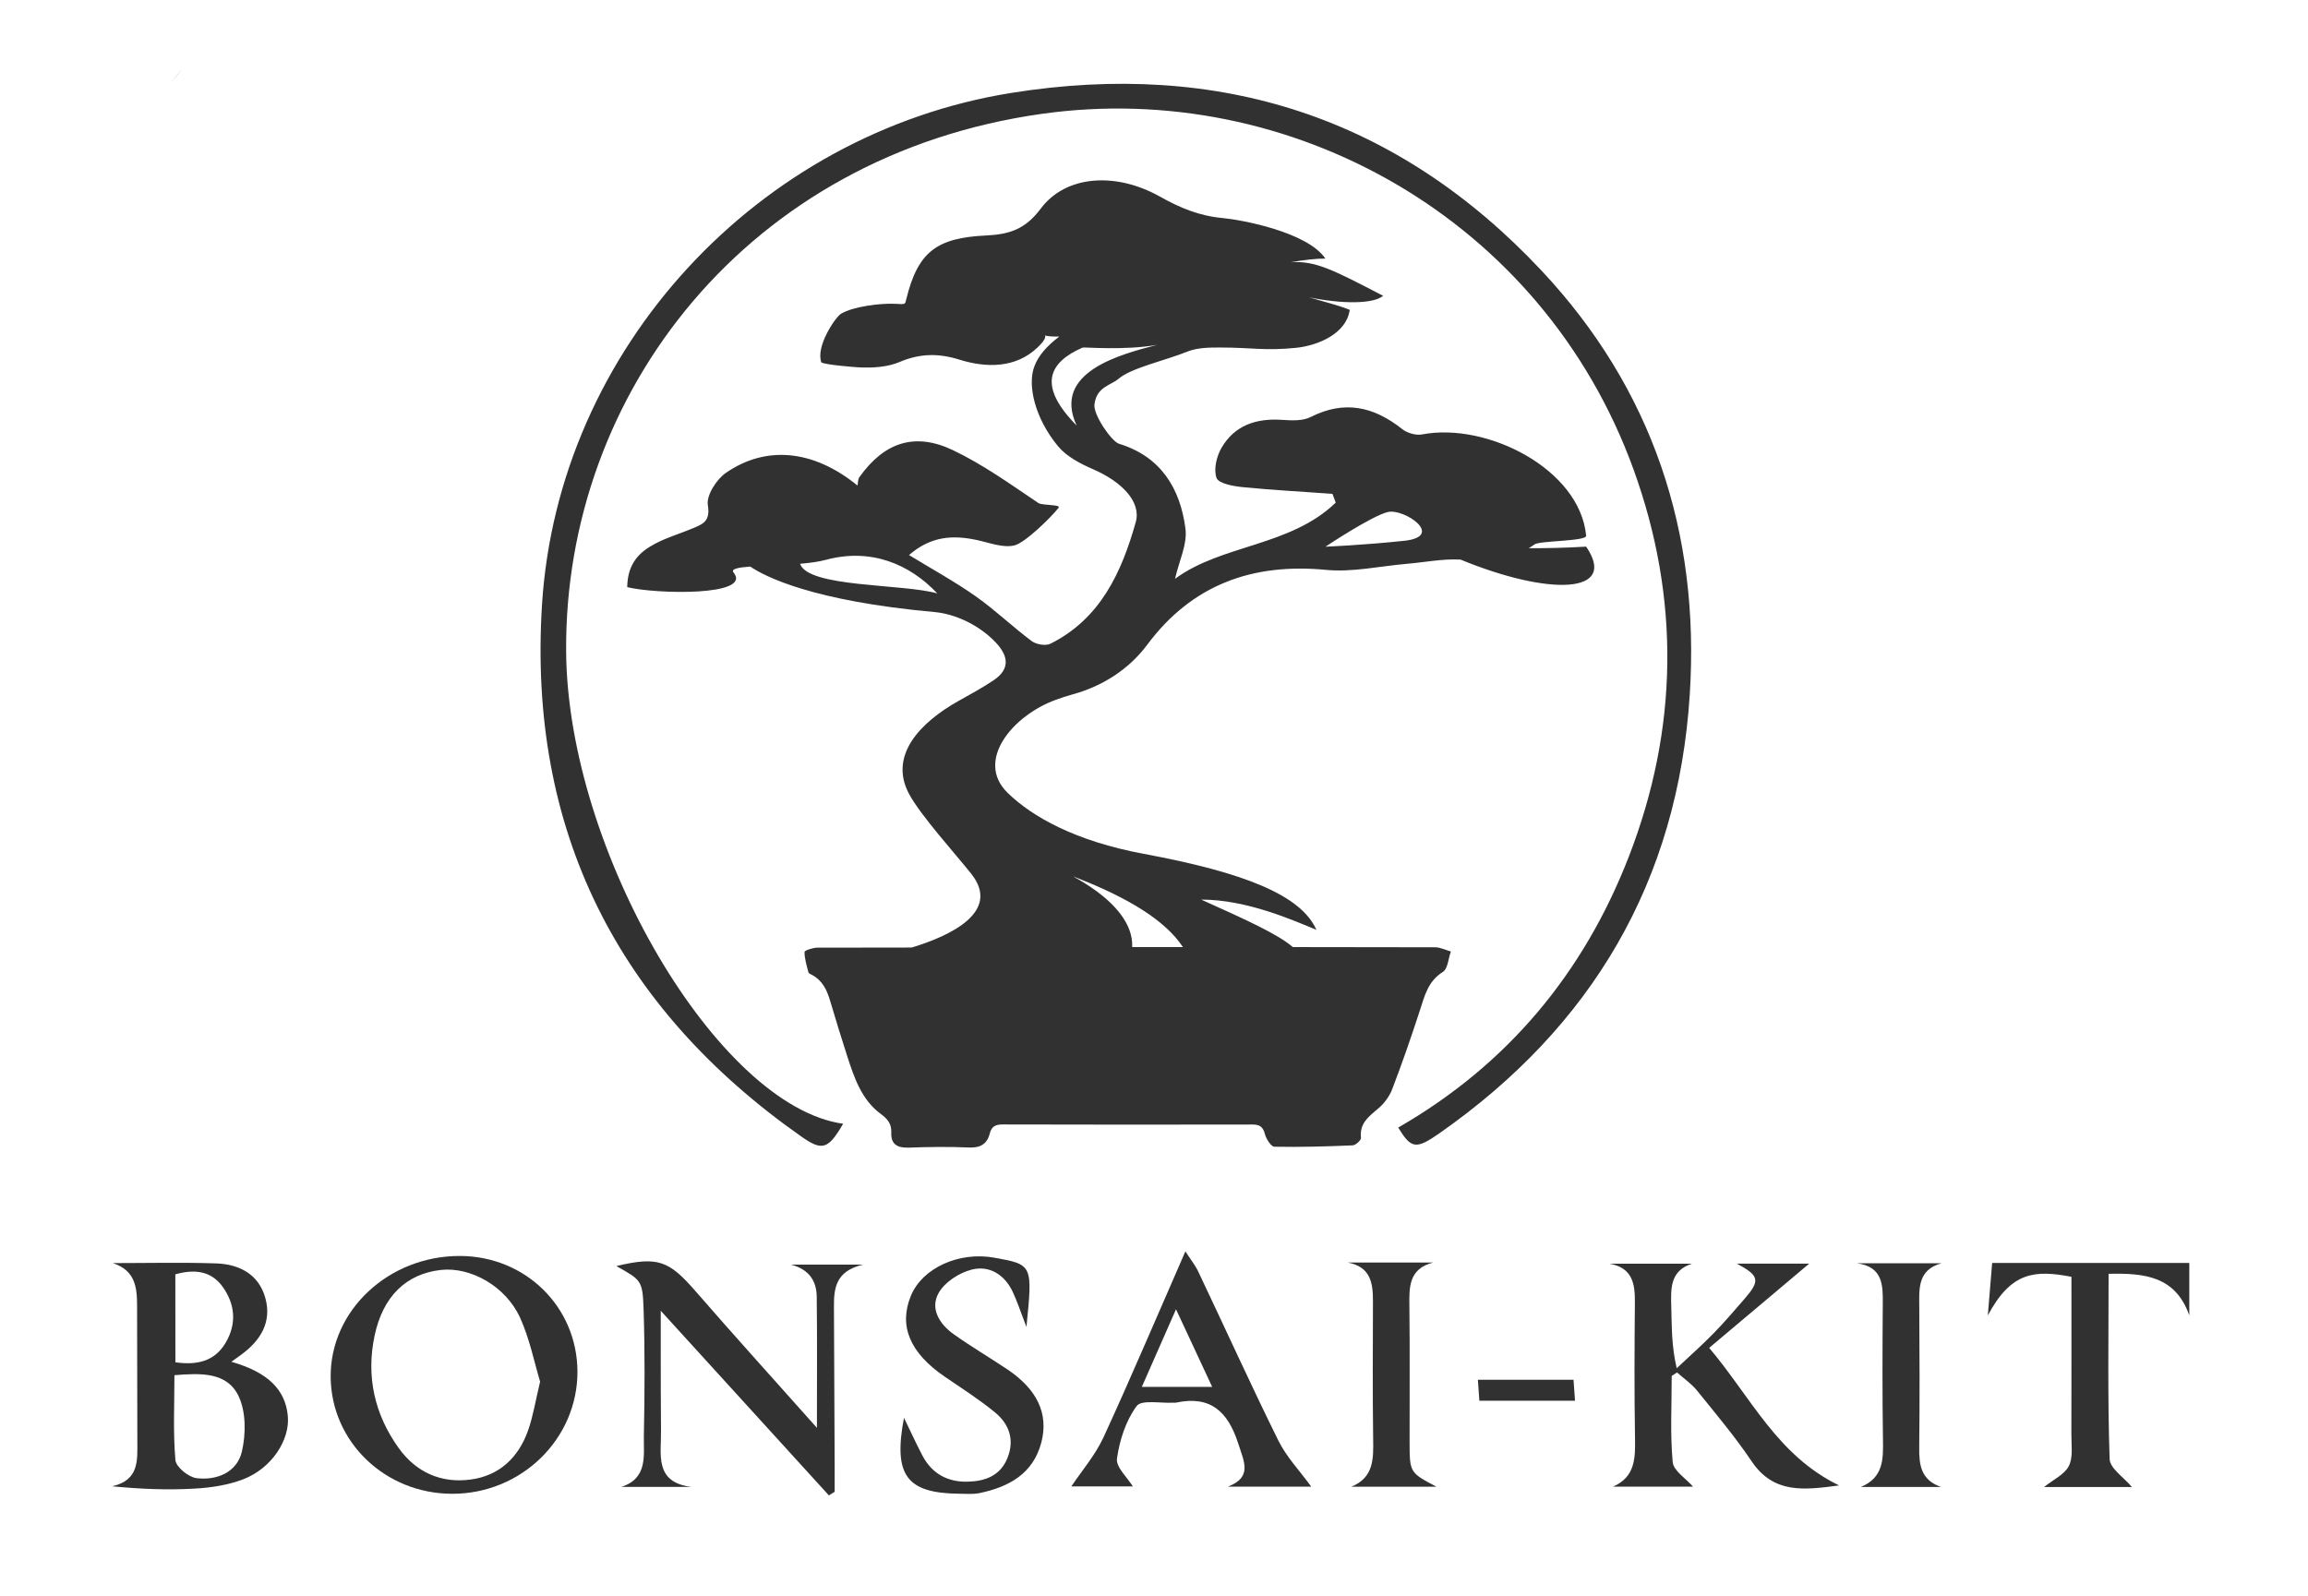
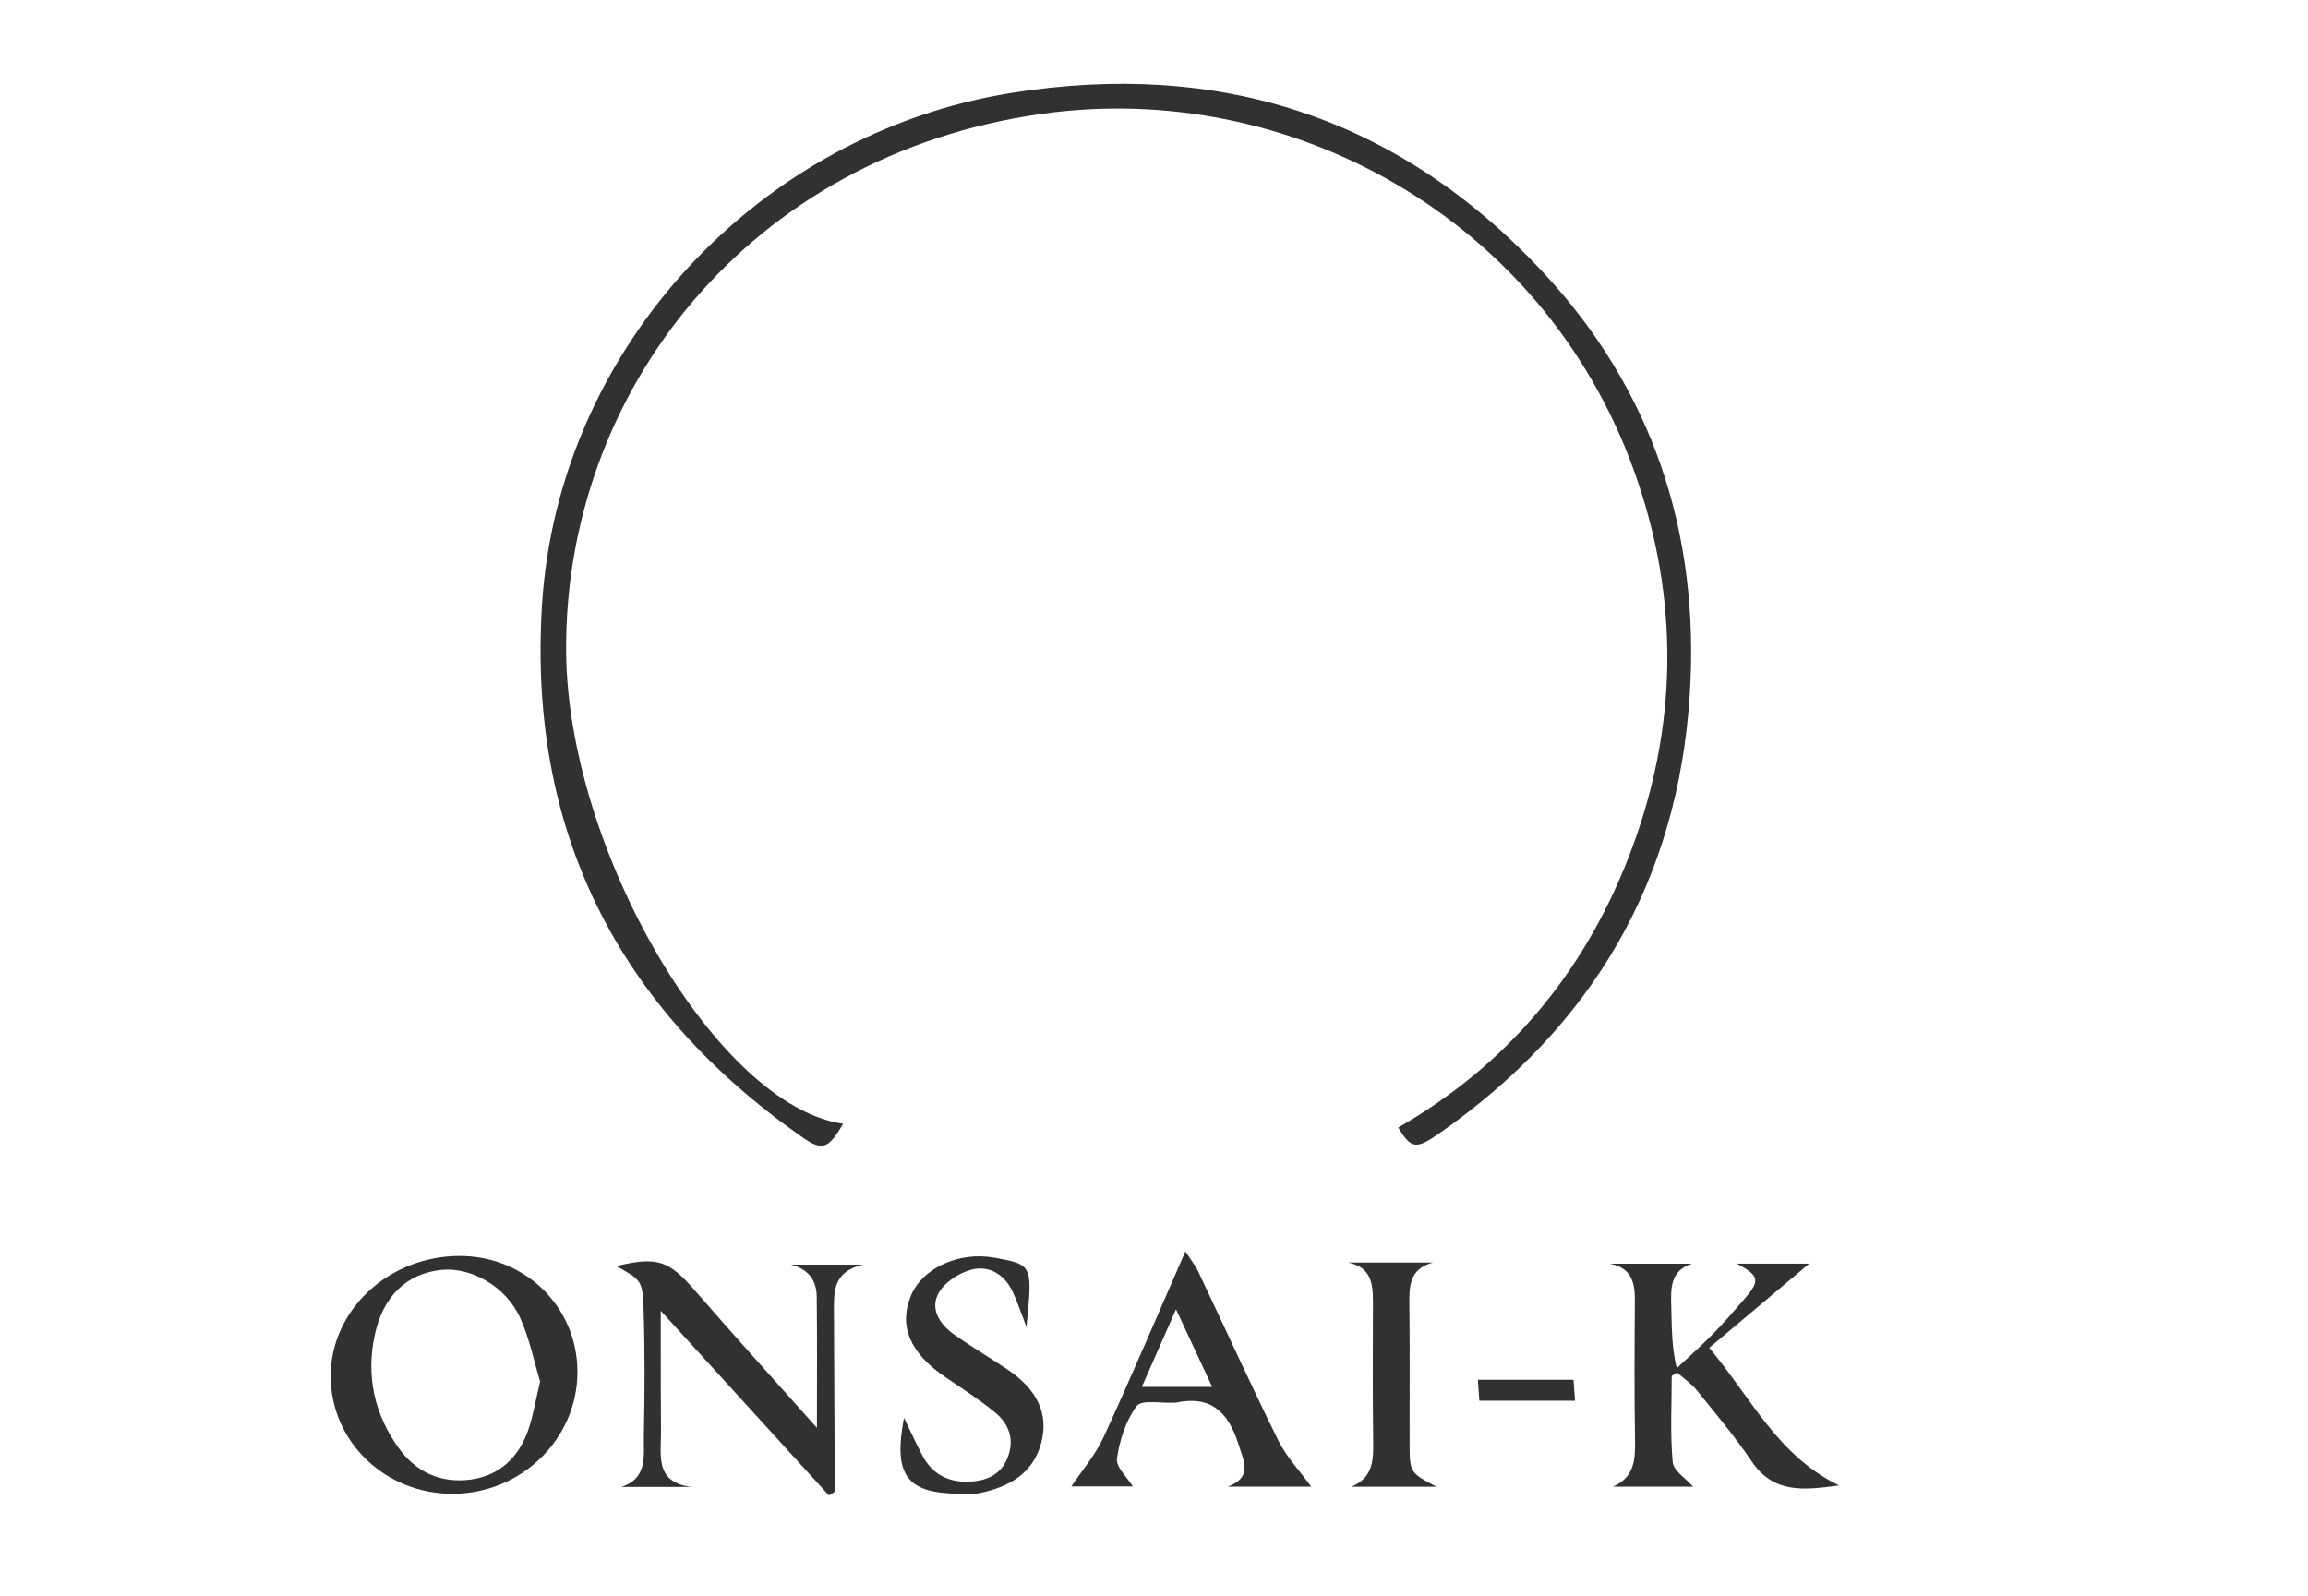
<svg xmlns="http://www.w3.org/2000/svg" version="1.1" id="Calque_1" x="0px" y="0px" viewBox="0 0 356.6 246.64" style="enable-background:new 0 0 356.6 246.64;" xml:space="preserve">
  <style type="text/css">
	.st0{fill:#313131;}
</style>
  <g>
    <path class="st0" d="M71.06,194.08c-11.03-0.02-20.05,8.43-19.97,18.7c0.08,10.04,8.44,18.06,18.82,18.05   c10.68-0.01,19.36-8.52,19.31-18.93C89.16,201.94,81.18,194.1,71.06,194.08z M81.6,221.02c-1.48,4.18-4.4,7.01-8.89,7.61   c-4.57,0.61-8.42-1.13-11.09-4.84c-3.75-5.21-5.08-11.09-3.74-17.41c1.29-6.08,4.9-9.54,10.23-10.14   c4.59-0.51,10.04,2.5,12.26,7.41c1.47,3.26,2.18,6.86,3.08,9.85C82.73,216.5,82.37,218.83,81.6,221.02z" />
-     <path class="st0" d="M35.75,210.43c0.8-0.58,1.15-0.83,1.5-1.08c3.01-2.2,4.8-5.06,3.73-8.83c-1.03-3.64-4.04-5.17-7.57-5.29   c-5.33-0.18-10.66-0.05-15.99-0.05c3.48,1.12,3.76,3.76,3.76,6.6c0,6.97,0.04,13.94,0.04,20.91c0,2.91,0.33,6.02-3.89,6.98   c4.4,0.43,8.57,0.6,12.72,0.36c2.54-0.14,5.19-0.54,7.55-1.45c4.4-1.71,7.22-6.08,6.87-9.79   C44.08,214.74,41.42,212.06,35.75,210.43z M27.09,196.92c2.89-0.82,5.5-0.59,7.31,1.92c1.93,2.69,2.2,5.71,0.47,8.64   c-1.72,2.92-4.46,3.5-7.77,3.03C27.09,205.95,27.09,201.52,27.09,196.92z M37.36,224.36c-0.76,3.15-3.87,4.45-7.02,4.05   c-1.23-0.16-3.15-1.73-3.24-2.79c-0.37-4.3-0.15-8.64-0.15-13.12c4.02-0.31,8.1-0.54,9.91,3.23   C38.02,218.17,38.01,221.63,37.36,224.36z" />
    <path class="st0" d="M264.08,208.28c5.41-4.55,10.66-8.98,15.46-13.02c-3,0-6.91,0-11.19,0c3.51,1.88,3.64,2.63,1.17,5.47   c-1.55,1.78-3.08,3.58-4.73,5.27c-1.84,1.88-3.81,3.63-5.73,5.43c-0.82-3.51-0.75-6.53-0.84-9.55c-0.08-2.8-0.18-5.53,3.22-6.61   c-4.26,0-8.51,0-12.77,0c3.59,0.64,3.96,3.12,3.93,6.04c-0.06,6.97-0.1,13.94,0.02,20.9c0.05,3.11,0.05,6-3.4,7.52   c4.22,0,8.45,0,12.37,0c-1.11-1.27-3.02-2.45-3.15-3.8c-0.4-4.41-0.15-8.87-0.15-13.31c0.27-0.18,0.54-0.36,0.82-0.54   c1.04,0.93,2.23,1.73,3.09,2.8c2.89,3.58,5.87,7.11,8.43,10.92c3.4,5.05,8.05,4.47,13.52,3.74   C274.61,224.91,270.59,216,264.08,208.28z" />
    <path class="st0" d="M126.19,200.37c0.08,6.45,0.03,12.91,0.03,20.27c-6.69-7.52-12.8-14.26-18.76-21.12   c-4.12-4.75-5.84-5.4-12.23-3.88c3.86,2.18,4.06,2.17,4.21,6.75c0.21,6.49,0.17,12.99,0.04,19.48c-0.06,3,0.67,6.55-3.48,7.9   c3.62,0,7.25,0,10.87,0c-5.83-0.68-4.69-5.04-4.74-8.69c-0.05-4.14-0.03-8.28-0.04-12.41c0-1.76,0-3.52,0-6.12   c9.14,10.03,17.56,19.28,25.98,28.53c0.3-0.19,0.6-0.37,0.89-0.56c0-1.26,0-2.51,0-3.77c-0.04-8.27-0.06-16.54-0.11-24.81   c-0.02-2.86,0.26-5.53,4.49-6.52c-4.37,0-7.75,0-11.12,0C124.94,196.13,126.16,197.87,126.19,200.37z" />
    <path class="st0" d="M185.13,196.48c-0.45-0.95-1.13-1.78-1.98-3.11c-4.4,10.05-8.38,19.45-12.64,28.71   c-1.29,2.79-3.38,5.21-4.98,7.61c2.87,0,6.54,0,9.5,0c-0.85-1.39-2.64-2.99-2.45-4.31c0.4-2.83,1.37-5.85,3.04-8.11   c0.75-1.02,3.73-0.4,5.69-0.52c0.12-0.01,0.24,0.02,0.35,0c5.37-1.16,8.07,1.38,9.66,6.33c0.9,2.82,2.22,5.17-1.61,6.65   c4.51,0,9.02,0,12.89,0c-1.73-2.39-3.81-4.55-5.08-7.11C193.25,213.98,189.27,205.19,185.13,196.48z M176.42,214.31   c1.71-3.87,3.33-7.57,5.28-11.99c2.05,4.4,3.75,8.04,5.59,11.99C183.7,214.31,180.38,214.31,176.42,214.31z" />
    <path class="st0" d="M155.62,211.59c-2.74-1.83-5.59-3.51-8.27-5.42c-2.18-1.55-3.7-3.94-2.32-6.38c0.94-1.67,3.17-3.11,5.09-3.6   c2.71-0.69,5.07,0.74,6.33,3.39c0.7,1.47,1.2,3.03,2.14,5.47c0.97-9.64,0.97-9.64-5-10.71c-5.45-0.97-11.09,1.61-12.85,5.89   c-1.92,4.65-0.16,8.82,5.22,12.5c2.62,1.79,5.32,3.51,7.77,5.52c2.16,1.77,3.05,4.17,1.96,6.97c-1.1,2.85-3.52,3.69-6.25,3.74   c-3.07,0.06-5.48-1.27-6.93-4.05c-0.94-1.79-1.77-3.62-2.84-5.82c-1.69,8.89,0.42,11.65,8.51,11.73c1.06,0.01,2.16,0.11,3.18-0.1   c4.5-0.95,8.25-2.96,9.53-7.81C162.05,218.45,160.25,214.69,155.62,211.59z" />
-     <path class="st0" d="M307.8,195.16c-0.23,2.82-0.45,5.46-0.67,8.11c3.61-6.78,7.27-7.05,12.92-5.97c0,8.08,0.01,16.22-0.01,24.36   c-0.01,1.65,0.29,3.52-0.39,4.87c-0.65,1.31-2.38,2.09-3.83,3.25c4.76,0,9.32,0,13.57,0c-1.2-1.45-3.39-2.85-3.44-4.33   c-0.32-9.42-0.16-18.85-0.16-28.61c5.57-0.14,10.35,0.38,12.47,6.43c0-2.64,0-5.28,0-8.11C328.1,195.16,318.13,195.16,307.8,195.16   z" />
    <path class="st0" d="M217.79,222.81c-0.01-6.97,0.05-13.94-0.03-20.91c-0.04-2.99-0.12-5.84,3.68-6.81c-4.41,0-8.81,0-13.22,0   c3.54,0.66,3.91,3.14,3.91,5.94c-0.01,7.09-0.07,14.18,0.03,21.27c0.05,3.08,0.14,6.01-3.38,7.44c4.23,0,8.46,0,13.16,0   C217.8,227.55,217.8,227.55,217.79,222.81z" />
-     <path class="st0" d="M299.97,195.21c-4.35,0-8.7,0-13.05,0c4.01,0.55,4.01,3.38,3.98,6.35c-0.05,6.97-0.08,13.95,0.03,20.92   c0.05,3.01,0.07,5.83-3.4,7.29c4.12,0,8.24,0,12.36,0c-3.05-1.06-3.39-3.33-3.36-6.03c0.08-7.21,0.06-14.42,0.01-21.63   C296.52,199.18,296.24,196.23,299.97,195.21z" />
    <path class="st0" d="M228.34,213.21c0.09,1.3,0.16,2.28,0.23,3.24c5.04,0,9.81,0,14.78,0c-0.08-1.2-0.15-2.18-0.23-3.24   C238.19,213.21,233.52,213.21,228.34,213.21z" />
  </g>
-   <path d="M26.4,12.73c0.76-0.87,1.28-1.42,1.74-2.01" />
  <g>
    <path class="st0" d="M238.14,41.78c-22.24-23.7-49.78-32.56-81.9-27.42c-39.09,6.26-70.02,39.5-72.5,79.12   c-2.17,34.73,11.6,62.16,40.09,82.16c3.23,2.27,4.13,1.96,6.44-1.99c-19.28-2.67-42.59-42.11-42.8-73   c-0.28-39.96,28.09-76.68,73.51-83.06c38.25-5.38,77.33,16.1,91.41,54.95c7.22,19.92,6.94,40.07-0.73,59.84   c-6.98,18-18.76,32.15-35.63,41.86c2,3.27,2.73,3.42,6.34,0.9c23.61-16.5,36.88-38.99,38.71-67.84   C262.67,82.31,255.32,60.09,238.14,41.78z" />
-     <path class="st0" d="M222.93,150.19c0.77-0.48,0.84-2.07,1.24-3.16c-0.82-0.23-1.64-0.65-2.46-0.65   c-7.32-0.02-14.64-0.02-21.96-0.03c-2.28-1.97-7.02-4.13-14.16-7.34c7.16,0,14.37,3.28,17.8,4.67c-2.36-5.34-11.1-8.85-26.68-11.74   c-10.54-1.96-17.21-5.71-21.02-9.42c-5.09-4.95,0.78-11.96,7.41-14.37c0.86-0.31,1.73-0.61,2.62-0.85   c4.58-1.24,8.71-3.87,11.54-7.68c6.9-9.26,16.23-12.65,27.6-11.56c4.09,0.39,8.3-0.57,12.46-0.93c2.75-0.23,5.52-0.8,8.26-0.66   c0.03,0,0.05,0,0.08,0c13.72,5.65,24.42,5.34,19.41-2c-3.32,0.2-6.25,0.25-8.88,0.24c0.31-0.18,0.61-0.37,0.91-0.59   c0.8-0.58,8.05-0.46,7.97-1.34c-0.97-10.29-15.33-17.57-25.35-15.65c-0.95,0.18-2.3-0.21-3.08-0.83   c-4.38-3.47-8.91-4.51-14.13-1.86c-1.24,0.63-2.95,0.54-4.42,0.44c-3.98-0.27-7.34,0.82-9.38,4.36c-0.75,1.31-1.22,3.31-0.75,4.61   c0.31,0.85,2.51,1.27,3.91,1.41c4.66,0.46,9.33,0.72,14,1.05c0.24,0.64,0.27,0.72,0.51,1.36c-7.09,6.82-17.55,6.42-24.83,11.77   c0.61-2.72,1.93-5.35,1.61-7.77c-0.81-6.19-3.79-11.12-10.27-13.1c-1.12-0.34-4.01-4.46-3.79-6.11c0.36-2.72,2.57-2.93,3.7-3.91   c1.98-1.71,7.28-2.85,10.69-4.23c1.49-0.6,3.29-0.62,4.95-0.62c4.88-0.01,6.97,0.54,11.79,0.05c3.43-0.35,7.81-2.2,8.31-5.87   c-1.83-0.75-4.03-1.26-6.31-1.94c5.12,1.05,9.95,1.06,11.47-0.23c-7.83-4.07-10.49-5.45-14.28-5.18c1.96-0.36,4.03-0.59,5.36-0.57   c-2.78-4.11-12.93-5.99-15.82-6.26c-3.71-0.34-6.64-1.58-9.74-3.32c-6.86-3.85-14.57-3.3-18.42,1.86   c-2.36,3.16-4.79,3.98-8.46,4.15c-7.61,0.36-10.51,2.52-12.3,9.79c-0.22,0.88-0.07,0.86-1.64,0.77c-2.22-0.13-6.55,0.39-8.45,1.53   c-0.89,0.53-3.97,5.11-3.04,7.53c0.69,0.36,4.84,0.71,5.88,0.76c2.06,0.1,4.34-0.04,6.2-0.83c3.14-1.34,6.03-1.37,9.23-0.37   c4.23,1.32,8.71,1.31,12.05-1.84c1.42-1.34,1.27-1.79,1.17-1.9c0.14,0.06,0.65,0.2,2.22,0.18c-1.92,1.47-3.23,2.93-3.86,4.65   c-1.08,2.92,0.12,7.99,3.66,12.28c1.33,1.61,3.47,2.72,5.45,3.58c4.33,1.88,7.47,4.98,6.57,8.17c-2.17,7.71-5.44,14.91-13.17,18.78   c-0.74,0.37-2.2,0.12-2.9-0.4c-2.96-2.21-5.64-4.8-8.65-6.92c-3.22-2.27-6.71-4.18-10.31-6.38c3.43-2.97,6.83-3.09,10.44-2.33   c1.95,0.41,4.07,1.27,5.85,0.84c1.65-0.4,5.68-4.35,6.82-5.81c0.43-0.55-2.5-0.32-3.14-0.75c-4.29-2.89-8.55-5.95-13.19-8.16   c-5.92-2.82-10.63-1.18-14.43,4.15c-0.27,0.37-0.23,0.96-0.31,1.32c-6.84-5.57-14.15-6.23-20.33-1.96   c-1.47,1.01-3.05,3.5-2.79,5.01c0.41,2.46-0.77,2.91-2.3,3.55c-1.95,0.82-4.01,1.41-5.87,2.4c-2.32,1.23-4.23,2.94-4.29,6.7   c4.41,1.09,19.45,1.43,16.42-2.28c-0.43-0.53,0.72-0.76,2.59-0.9c2.3,1.57,9.74,5.34,28.41,7.02c3.35,0.3,6.99,2.06,9.47,4.66   c1.96,2.05,2.37,4.09-0.25,5.87c-1.75,1.18-3.62,2.19-5.46,3.22c-5.9,3.31-10.84,8.42-7.62,14.39c1.83,3.38,7.19,9.28,9.6,12.32   c4.63,5.83-3.13,9.56-9.21,11.39c-4.86,0-9.71,0.01-14.57,0.02c-0.69,0-1.98,0.43-1.98,0.67c-0.01,1.05,0.34,2.1,0.6,3.15   c0.04,0.15,0.29,0.26,0.47,0.35c1.68,0.85,2.39,2.37,2.89,4.07c0.85,2.85,1.71,5.69,2.63,8.52c1.09,3.34,2.2,6.72,5.18,8.93   c1.04,0.77,1.69,1.51,1.63,2.89c-0.08,1.77,0.91,2.38,2.65,2.32c3.11-0.11,6.23-0.16,9.34-0.02c1.76,0.08,2.81-0.52,3.23-2.17   c0.28-1.11,0.91-1.39,2-1.39c12.85,0.04,25.71,0.03,38.56,0.01c1.1,0,1.64,0.31,1.94,1.45c0.2,0.77,0.95,1.97,1.47,1.98   c4.03,0.08,8.07-0.04,12.1-0.21c0.47-0.02,1.32-0.81,1.28-1.16c-0.25-2.23,1.18-3.28,2.64-4.51c0.93-0.78,1.76-1.89,2.19-3.02   c1.53-4,2.94-8.06,4.26-12.13C220.12,153.86,220.63,151.63,222.93,150.19z M214.39,79.13c2.54-0.64,8.97,3.77,2.54,4.44   c-6.43,0.68-12.14,0.91-12.14,0.91S211.85,79.77,214.39,79.13z M166.35,65.76c-6.16-6.24-4.25-9.78,0.92-12.05   c0.22-0.1,6.39,0.48,11.51-0.42C173.2,54.74,162.5,57.46,166.35,65.76z M123.62,87.12c1.49-0.13,2.89-0.31,3.98-0.61   c6.93-1.87,12.93,0.63,17.22,5.19C139.51,90.18,124.85,90.81,123.62,87.12z M166.56,135.72c7.74,3.05,13.46,6.47,16.21,10.63   c-2.61,0-5.23,0-7.84,0C175.26,139.02,162.77,134.23,166.56,135.72z" />
  </g>
</svg>